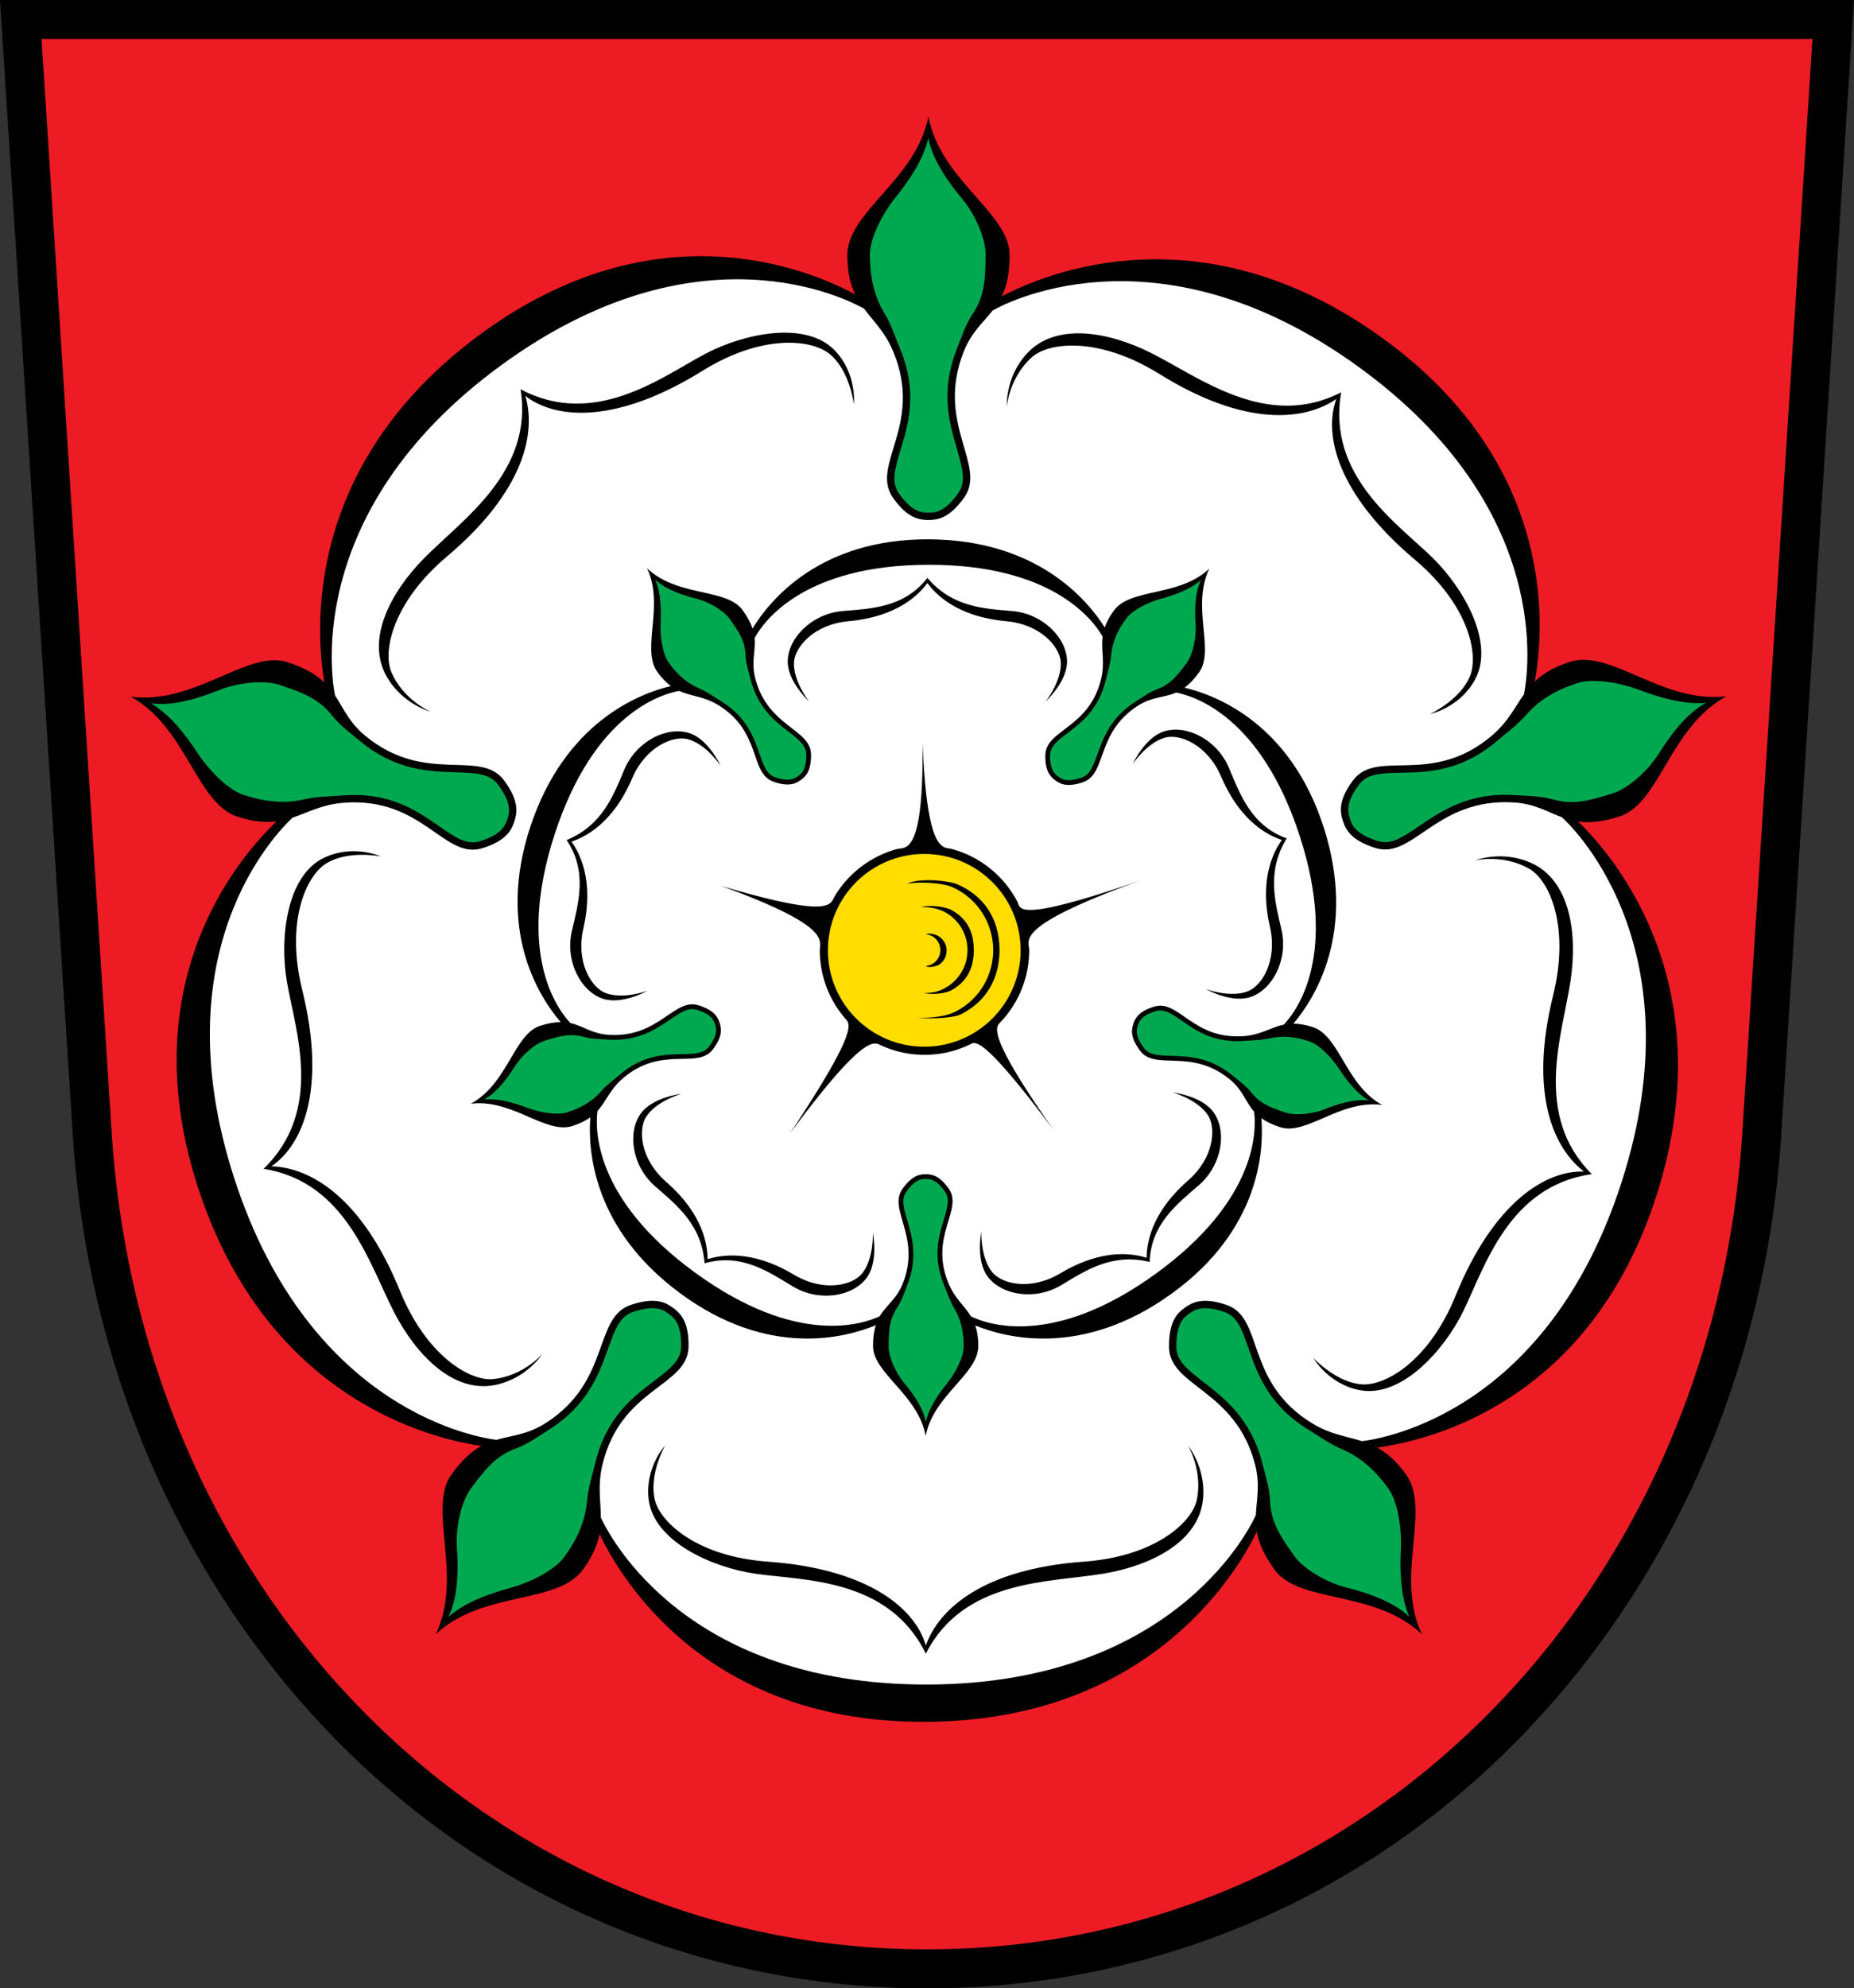
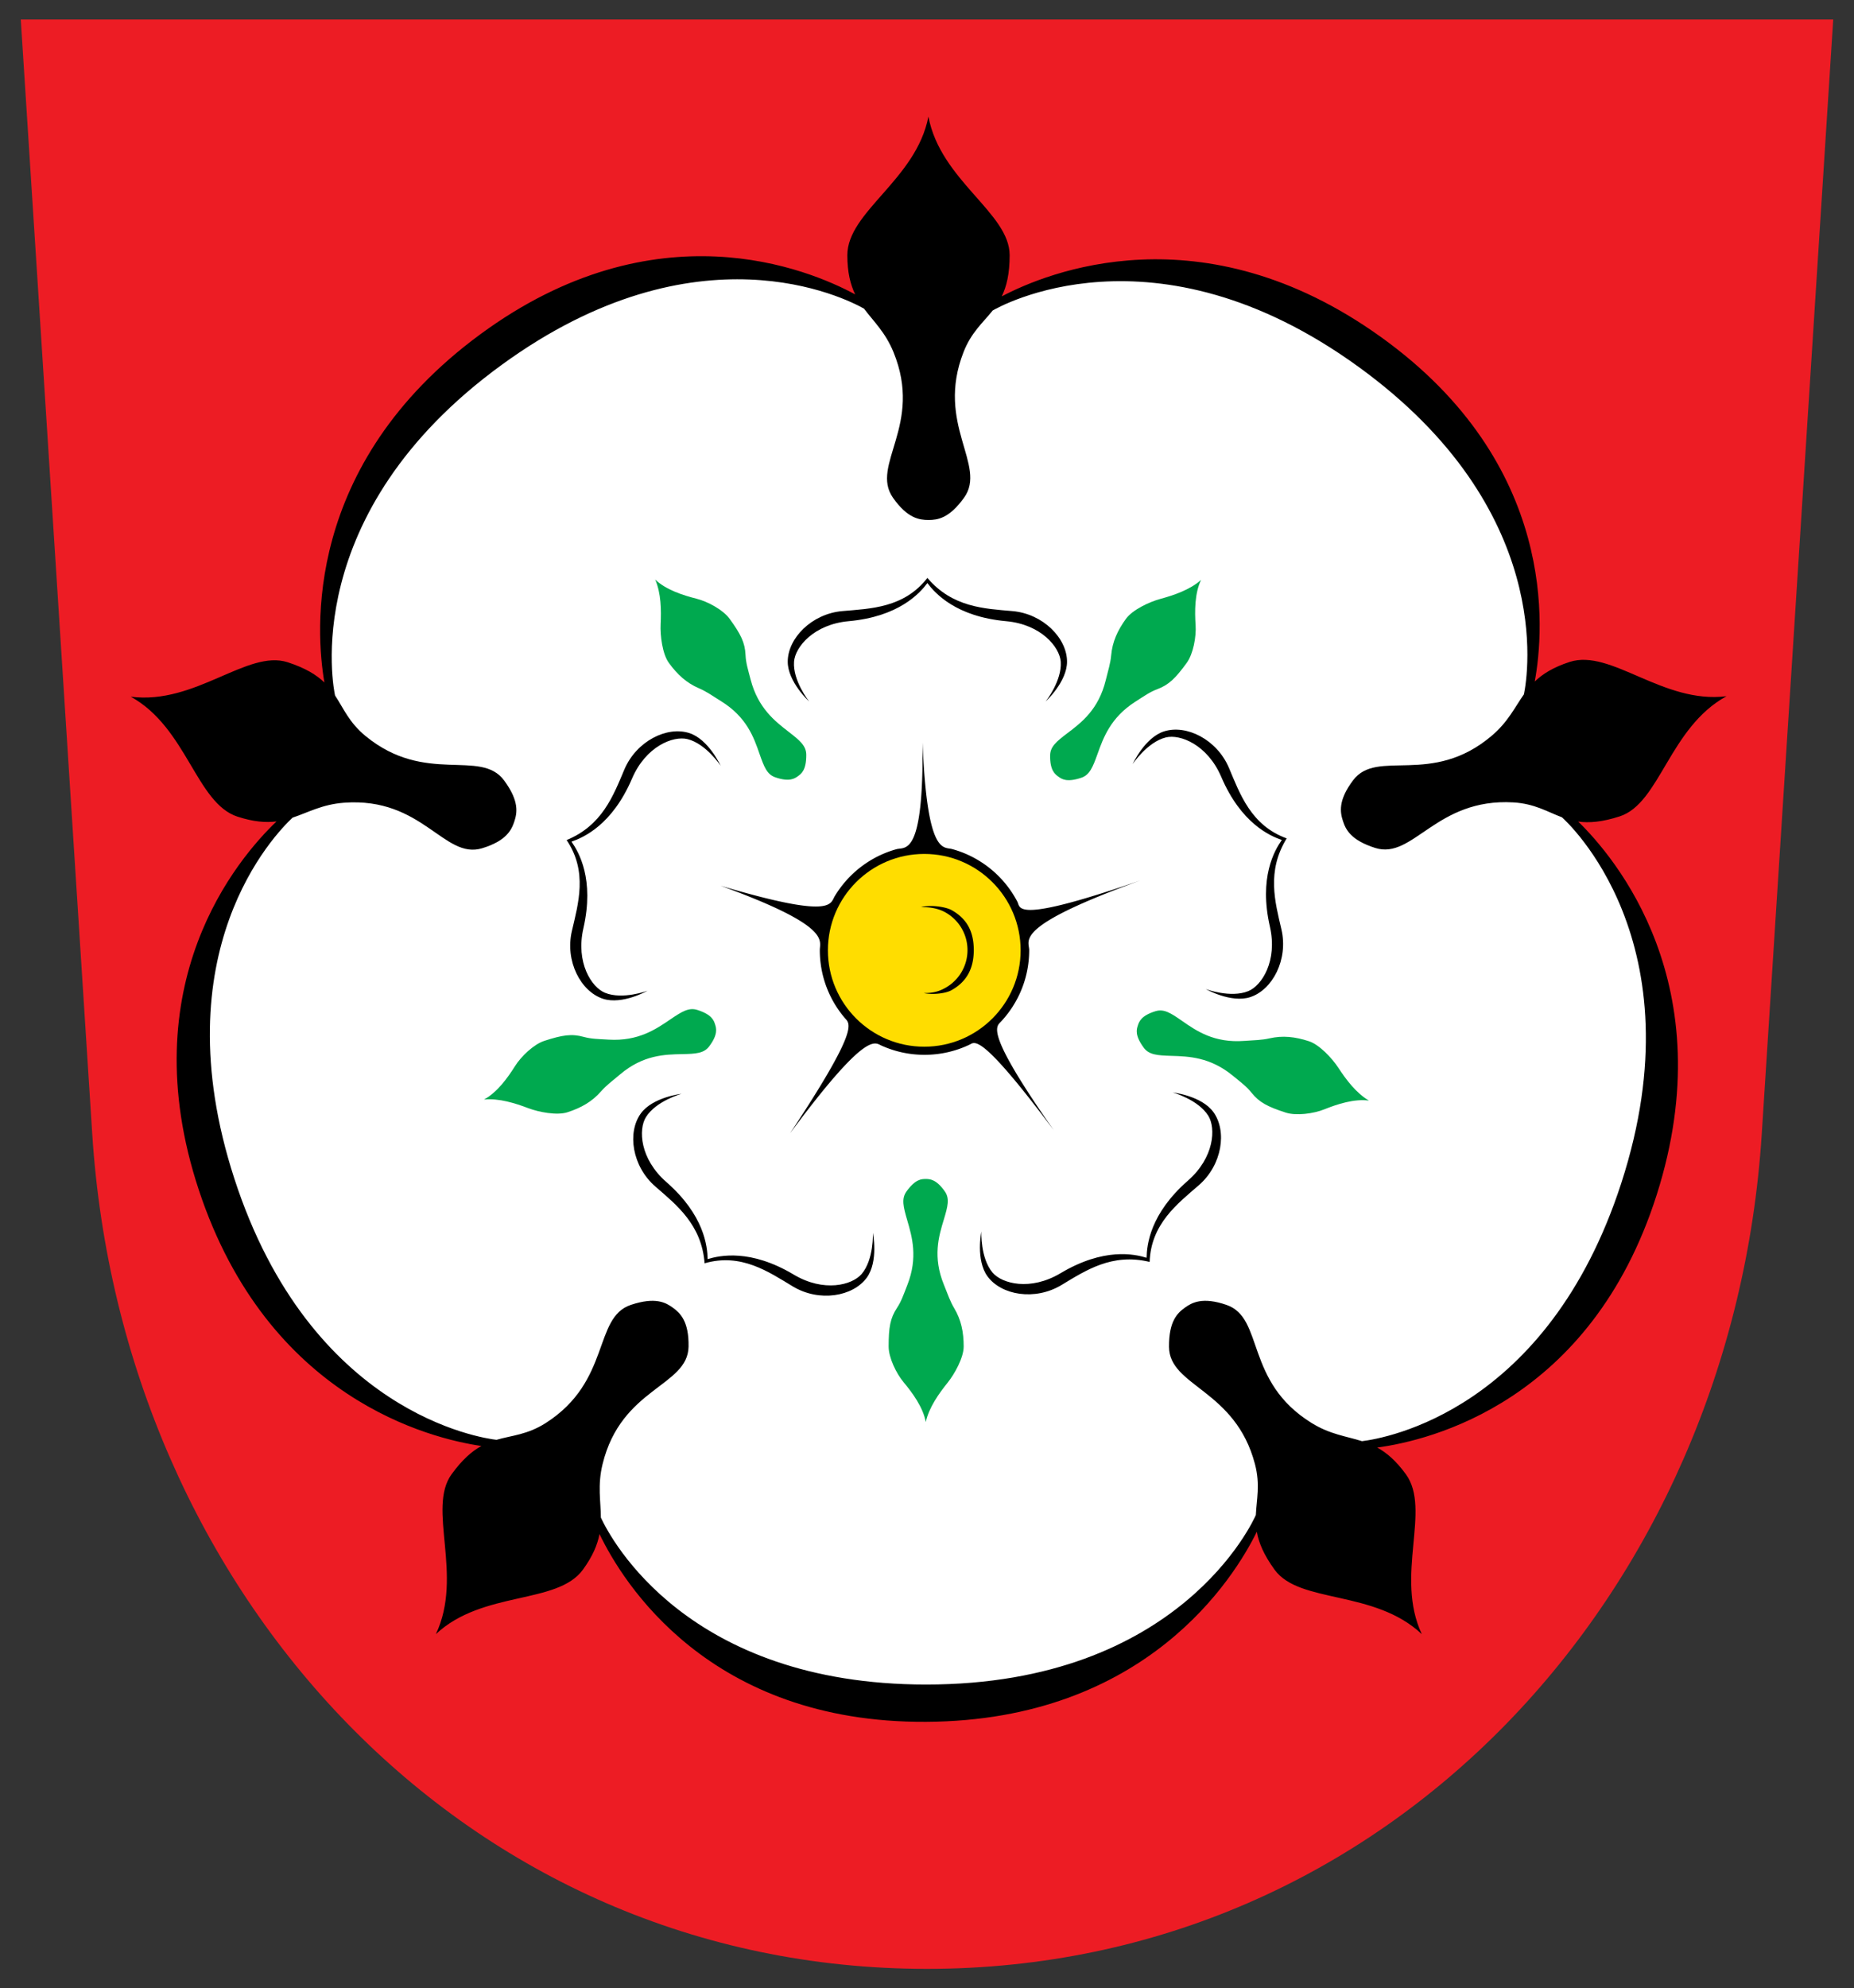
<svg xmlns="http://www.w3.org/2000/svg" width="565.535" height="606.361" xml:space="preserve">
  <rect width="100%" height="100%" fill="#333333" stroke="none" />
  <path fill="#EF0000" d="M537.399 345.784 559.197 5.945H6.338l21.797 339.839c9.001 140.342 114.003 254.632 254.632 254.632 140.63 0 245.631-114.29 254.632-254.632z" style="fill:#ed1c24" />
-   <path d="M282.767 606.361c-68.597 0-132.854-27.162-180.933-76.483C55 481.834 26.72 416.591 22.203 346.165L0 0h565.535l-22.203 346.165c-4.517 70.426-32.797 135.669-79.631 183.713-48.079 49.321-112.336 76.483-180.934 76.483zM12.676 11.889l21.392 333.514c9.107 141.993 116.025 249.068 248.699 249.068 132.675 0 239.592-107.075 248.7-249.068l21.391-333.515H12.676Z" />
  <path fill="#fff" d="M282.508 515.114c-30.964 0-56.744-7.83-76.622-23.272-15.45-12.001-22.178-24.808-23.873-28.446l-.129-.276-.001-.307c-.009-1.322-.088-2.621-.173-3.996-.223-3.624-.475-7.73.73-12.66 3.306-13.53 11.603-19.811 17.659-24.397 5.232-3.96 8.443-6.615 8.528-11.101.143-7.568-2.578-9.546-4.204-10.727-1.279-.931-2.753-1.837-5.437-1.837-1.718 0-3.764.391-6.083 1.16-4.325 1.436-5.936 5.385-8.203 11.713-2.692 7.509-6.043 16.851-17.428 24.144-4.335 2.777-8.234 3.642-11.675 4.402-1.322.294-2.539.564-3.76.92l-.272.079-.283-.033c-5.845-.679-57.774-8.711-81.132-80.601-9.57-29.452-10.089-56.391-1.544-80.069 6.642-18.403 16.74-28.754 19.677-31.489l.225-.208.29-.096c1.254-.417 2.463-.893 3.744-1.398 3.378-1.332 7.207-2.841 12.269-3.218a43.59 43.59 0 0 1 3.224-.122c11.978 0 19.438 5.2 25.434 9.378 4.054 2.826 7.256 5.057 10.731 5.057a8.34 8.34 0 0 0 2.461-.377c7.244-2.203 8.284-5.401 8.905-7.313.608-1.87 1.625-4.997-2.916-11.164-2.702-3.67-6.957-3.98-13.675-4.183-7.972-.24-17.893-.54-28.347-9.113-3.977-3.262-6.005-6.704-7.794-9.742-.604-1.027-1.174-1.994-1.808-2.953l-.143-.217-.056-.253c-.505-2.285-11.657-56.471 51.521-102.372 23.983-17.424 48.402-26.259 72.579-26.259 21.45 0 35.516 6.995 39.316 9.139l.256.146.178.237c.724.967 1.482 1.888 2.287 2.863 2.332 2.826 4.951 6 6.874 10.697 5.278 12.89 2.257 22.846.052 30.117-1.904 6.28-2.941 10.315-.375 13.992 4.334 6.207 7.697 6.208 9.706 6.21 1.967 0 5.256 0 9.718-6.225 2.656-3.702 1.637-7.845-.247-14.297-2.235-7.658-5.016-17.185-.092-29.776 1.871-4.79 4.519-7.781 6.854-10.42.79-.893 1.535-1.734 2.249-2.633l.162-.204.226-.132c.634-.374 15.788-9.137 39.73-9.137 24.603 0 49.348 8.917 73.552 26.5 60.511 43.963 52.019 95.45 50.85 101.176l-.06.288-.168.24c-.707 1.004-1.351 2.016-2.034 3.088-1.95 3.064-4.16 6.536-8.032 9.814-10.627 9.002-21.03 9.207-28.625 9.356-6.563.129-10.721.391-13.424 3.968-4.565 6.042-3.527 9.24-2.905 11.151.605 1.869 1.621 4.998 8.921 7.318a8.408 8.408 0 0 0 2.581.412c3.506 0 6.785-2.235 10.938-5.065 6.122-4.173 13.739-9.366 25.765-9.366.837 0 1.687.025 2.527.075 5.138.301 8.802 1.895 12.034 3.301 1.091.475 2.122.924 3.194 1.325l.245.091.194.173c1.752 1.55 42.624 38.833 18.492 113.103-9.568 29.447-24.979 51.546-45.806 65.679-16.191 10.987-30.449 13.43-34.434 13.916l-.304.037-.293-.093c-1.25-.398-2.504-.723-3.832-1.065-3.536-.913-7.518-1.94-11.839-4.612-11.847-7.327-15.255-17.157-17.744-24.335-2.15-6.199-3.684-10.073-7.923-11.54-2.272-.786-4.295-1.185-6.011-1.185-2.693 0-4.246.964-5.491 1.867-1.591 1.157-4.25 3.093-4.202 10.747.027 4.558 3.288 7.309 8.604 11.421 6.309 4.88 14.159 10.952 17.577 24.035 1.301 4.977.917 8.954.579 12.462-.115 1.202-.223 2.313-.271 3.45l-.012.26-.104.24c-.933 2.145-23.77 52.537-101.852 52.537z" />
  <path d="M494.081 248.953c12.294-3.996 15.086-27.07 32.554-36.634-19.438 2.427-35.204-14.563-47.854-10.453-5.008 1.627-8.23 3.669-10.63 5.966 2.925-15.844 7.099-66.282-46.917-105.054-54.626-39.21-102.015-19.598-115.663-12.397 1.453-2.989 2.409-6.839 2.409-12.553-.001-12.927-21.084-22.712-24.782-42.281-3.698 19.237-24.728 28.98-24.728 42.281 0 5.266.946 8.962 2.39 11.953-14.215-7.693-60.857-27.172-114.371 12.18-54.171 39.836-50.163 90.964-47.532 106.17-2.395-2.304-5.76-4.404-11.194-6.169-12.295-3.994-28.116 13.034-47.87 10.503 17.153 9.462 19.921 32.474 32.571 36.583 4.894 1.59 8.644 1.861 11.882 1.454-11.782 11.245-44.515 49.555-23.676 112.459 21.095 63.673 70.765 75.758 86.17 77.999-2.854 1.574-5.815 4.113-9.079 8.606-7.599 10.459 3.708 30.768-4.803 48.772 14.299-13.391 37.041-8.911 44.859-19.671 3.024-4.163 4.44-7.646 5.054-10.853 7.055 14.68 33.375 57.648 99.639 57.269 67.239-.388 94.049-44.107 100.859-57.956.582 3.272 2.071 6.948 5.43 11.571 7.599 10.459 30.406 5.981 44.899 19.641-8.314-17.738 2.972-37.982-4.846-48.743-3.023-4.162-5.898-6.585-8.758-8.159 16.143-2.173 65.141-13.929 85.254-77.064 20.41-64.068-12.885-103.077-23.951-113.832 3.292.457 7.25.177 12.684-1.588zm.45 111.906c-22.497 69.24-71.833 77.75-79.073 78.635-4.763-1.516-9.681-2.023-15.357-5.534-20.487-12.67-14.424-32.022-25.946-36.008-7.371-2.549-10.612-.705-12.786.873-2.176 1.581-4.832 4.022-4.783 11.892.076 12.188 20.244 12.902 26.229 35.804 1.647 6.309.469 10.761.262 15.495-.669 1.535-23.096 51.693-100.566 51.693-72.809 0-96.146-44.3-99.221-50.905-.031-4.997-1.067-9.832.518-16.314 5.719-23.399 25.997-23.614 26.227-35.804.147-7.797-2.608-10.311-4.782-11.891-2.175-1.58-5.317-3.353-12.787-.873-11.569 3.837-6.015 23.239-25.947 36.008-5.656 3.623-10.366 3.785-15.07 5.155-4.522-.525-56.711-8.088-79.958-79.64-22.502-69.251 12.429-105.137 17.755-110.096 4.743-1.574 9.02-4.053 15.675-4.549 24.022-1.792 30.491 17.428 42.155 13.879 7.462-2.27 9-5.667 9.832-8.222.831-2.557 1.545-6.093-3.121-12.432-7.224-9.816-23.961 1.46-42.263-13.549-5.042-4.135-6.706-8.431-9.32-12.383-.364-1.642-11.695-55.399 50.975-100.931 59.511-43.238 104.75-20.209 110.379-17.034 2.93 3.913 6.51 7.204 8.985 13.252 9.128 22.292-7.152 34.384-.173 44.381 4.465 6.395 8.171 6.809 10.856 6.81 2.689 0 6.273-.413 10.859-6.81 7.104-9.903-8.793-22.337-.174-44.381 2.374-6.073 5.946-8.982 8.896-12.69 1.428-.841 49.061-28.253 111.744 17.291 59.644 43.333 51.556 93.604 50.3 99.758-2.815 3.995-4.838 8.417-9.826 12.64-18.379 15.569-34.911 3.823-42.262 13.549-4.702 6.223-3.95 9.875-3.121 12.43.831 2.557 2.332 5.839 9.833 8.224 11.613 3.695 18.525-15.266 42.154-13.88 6.51.381 10.38 2.879 14.817 4.539 1.258 1.115 42.024 37.945 18.085 111.618z" />
-   <path d="M400.448 313.219c-2.323-.754-4.236-1.036-5.926-1.037 6.464-7.619 19.437-27.905 9.317-59.67-10.103-31.711-32.661-40.457-42.505-42.803 1.395-1.028 2.844-2.481 4.399-4.623 4.929-6.783-2.403-19.954 3.115-31.63-9.273 8.685-24.022 5.779-29.091 12.758-1.379 1.898-2.241 3.579-2.771 5.132-5.485-8.679-20.802-26.688-53.602-26.875-33.296-.19-48.575 18.569-53.842 27.201-.547-1.645-1.481-3.473-3.039-5.617-4.928-6.783-19.72-3.879-29.118-12.736 5.393 11.503-1.928 24.631 3.142 31.609 1.411 1.942 2.772 3.297 4.115 4.287-9.573 2.276-32.282 10.943-42.854 42.855-10.472 31.61 2.656 51.949 9.238 59.625-1.738.009-3.759.32-6.288 1.141-7.974 2.591-9.783 17.556-21.11 23.758 12.606-1.575 22.83 9.445 31.033 6.779 2.314-.751 4.038-1.641 5.403-2.629-.749 9.973.691 33.997 27.536 53.736 26.813 19.716 50.202 13.533 59.546 9.646-.523 1.651-.842 3.678-.842 6.325 0 8.386 13.674 14.73 16.071 27.421 2.397-12.478 16.038-18.796 16.037-27.421 0-2.59-.355-4.594-.934-6.258 9.184 3.791 32.546 9.96 59.715-9.541 27.034-19.407 28.383-43.563 27.572-53.651 1.409 1.009 3.239 1.938 5.757 2.756 7.974 2.591 18.234-8.453 31.044-6.812-11.121-6.136-12.914-21.061-21.118-23.726zm-21.046 2.756c-15.579 1.163-19.775-11.301-27.34-9.002-4.838 1.472-5.836 3.676-6.375 5.333-.539 1.657-1.003 3.951 2.023 8.062 4.685 6.365 15.539-.947 27.409 8.786 4.063 3.334 4.742 6.829 7.431 9.855.731 5.667 1.024 26.883-29.917 49.361-31.491 22.879-51.739 15.394-56.452 13.074-2.021-3.331-4.969-5.464-6.891-10.159-5.921-14.456 4.637-22.3.112-28.783-2.896-4.146-5.299-4.415-7.041-4.415-1.744 0-4.068.268-7.043 4.416-4.605 6.423 5.703 14.486.114 28.782-1.916 4.895-5.028 6.62-7.077 10.111-5.164 2.447-25.251 9.281-56.191-13.196-31.027-22.543-30.646-43.816-29.91-49.412 2.75-3.02 3.803-6.617 7.816-10.016 11.919-10.099 22.641-2.481 27.409-8.787 3.049-4.035 2.562-6.404 2.023-8.062-.539-1.657-1.512-3.787-6.375-5.333-7.532-2.395-12.015 9.901-27.339 9.002-5.245-.309-7.849-2.732-11.799-3.603-3.909-4.134-16.646-21.114-4.816-57.521 12.046-37.077 32.875-42.883 38.012-43.762 3.739 1.705 7.499 1.584 11.992 4.362 13.287 8.216 9.355 20.766 16.827 23.352 4.779 1.653 6.882.457 8.292-.567 1.41-1.024 3.134-2.607 3.102-7.711-.049-7.904-13.129-8.367-17.01-23.219-1.327-5.084.176-8.31-.218-12.338 2.725-4.998 14.941-22.353 53.216-22.353 37.178 0 49.768 16.374 52.959 21.895-.534 4.168.805 7.738-.469 12.954-3.708 15.177-16.858 15.316-17.009 23.221-.096 5.056 1.69 6.686 3.102 7.71 1.409 1.024 3.447 2.175 8.292.567 7.501-2.489 3.9-15.071 16.825-23.353 4.427-2.833 7.96-2.4 11.67-4.021 5.614 1.055 25.883 7.333 37.701 43.706 11.865 36.516-.982 53.489-4.851 57.558-3.995.827-6.963 3.114-12.204 3.506zM282.412 501.796c-3.236-11.233-17.44-23.339-48.201-25.557-21.406-1.541-32.714-11.851-34.452-18.81-1.831-7.333 2.635-15.782 3.08-16.579-.064.069-6.224 6.854-4.955 16.58 1.657 12.697 19.307 20.569 32.496 22.481 14.733 2.135 40.685 1.238 52.029 24.394 11.545-22.784 37.743-21.665 54.109-24.394 14.335-2.391 28.979-9.537 30.414-22.483 1.085-9.796-4.571-16.585-4.571-16.585.112.107 4.581 7.704 2.696 16.585-1.489 7.019-13.048 17.268-34.448 18.811-30.763 2.22-44.25 14.448-48.197 25.557zM449.908 262.399c.137-.073 8.742-1.977 16.607 2.561 6.214 3.585 12.39 17.745 7.244 38.574-7.396 29.944.066 46.549 9.411 53.737-11.683-.395-27.585 9.374-39.2 37.943-8.08 19.883-21.378 27.452-28.535 26.955-7.617-.531-14.313-7.508-14.817-8.057.028.053 4.579 8.038 14.239 9.839 12.589 2.347 25.528-12.004 31.423-23.958 6.583-13.353 13.75-38.31 39.277-41.944-18.101-18.021-8.941-42.592-6.479-58.999 2.157-14.373-.113-30.509-11.983-35.874-8.983-4.058-17.187-.777-17.187-.777zM431.597 170.684c16.414 13.829 19.503 28.814 16.818 35.468-2.829 7.01-11.41 11.219-12.238 11.602.09-.018 9.064-1.885 13.754-10.502 6.123-11.247-3.528-27.988-13.074-37.289-10.665-10.387-32.186-24.915-27.754-50.316-22.732 11.646-43.271-4.658-58.113-12.07-13.004-6.493-29.051-9.319-37.822.313-6.635 7.288-6.049 16.104-6.049 16.104-.028-.152.822-8.924 7.566-15.001 5.33-4.803 20.705-6.3 38.925 5.029 26.193 16.287 44.291 14.322 54.016 7.654-3.986 10.99.391 29.133 23.971 49.008zM253.202 108.054c5.792 4.856 7.144 14.317 7.252 15.224.01-.093 1.007-9.203-5.737-16.326-8.805-9.298-27.709-5.293-39.504.913-13.174 6.933-33.642 22.911-56.43 10.847 4.051 25.219-17.801 39.713-29.438 51.54-10.193 10.36-17.84 24.749-11.39 36.066 4.881 8.563 13.447 10.729 13.447 10.729-.153-.02-8.234-3.539-11.93-11.832-2.92-6.554.407-21.638 16.813-35.466 23.583-19.878 27.307-37.698 23.972-49.006 9.22 7.186 27.827 8.631 54.016-7.655 18.224-11.337 33.431-9.644 38.929-5.034zM150.522 420.563c-7.135.752-20.453-7.074-28.534-26.949-11.618-28.572-27.416-37.62-39.201-37.942 9.684-6.549 16.807-23.798 9.412-53.739-5.15-20.834 1.159-34.775 7.242-38.579 6.406-4.006 15.817-2.372 16.719-2.193-.091-.041-8.445-3.8-17.299.412-11.563 5.5-13.597 24.717-11.339 37.853 2.522 14.671 11.395 39.075-7.122 57.02 25.236 3.941 32.268 29.202 39.921 43.924 6.703 12.895 18.024 24.614 30.781 21.978 9.653-1.996 14.359-9.474 14.359-9.474-.066.139-5.91 6.735-14.939 7.689z" />
  <path d="M323.561 201.791c.418 5.787-4.548 12.07-4.603 12.137 0 0 6.525-5.986 6.525-12.137 0-7.158-7.293-14.625-16.695-15.44-8.555-.742-18.255-1.114-25.902-10.104-7.137 9.154-17.348 9.362-25.904 10.104-9.401.815-16.694 8.282-16.694 15.44 0 6.15 6.525 12.137 6.525 12.137-.056-.067-5.02-6.35-4.604-12.137.32-4.459 6.005-11.395 16.667-12.357 15.324-1.384 21.673-8.521 24.01-11.621 2.338 3.1 8.688 10.236 24.01 11.621 10.66.962 16.345 7.898 16.665 12.357zM210.293 223.566c-6.808-2.212-16.163 2.417-19.844 11.107-3.349 7.906-6.7 17.016-17.613 21.512 6.5 9.617 3.542 19.392 1.604 27.758-2.13 9.194 2.718 18.437 9.525 20.649 5.85 1.901 13.559-2.456 13.559-2.456-.08.032-7.591 2.812-12.965.627-4.142-1.682-8.981-9.232-6.603-19.669 3.419-15.001-1.406-23.245-3.633-26.426 3.671-1.265 12.42-5.098 18.472-19.244 4.21-9.841 12.563-13.105 16.903-12.032 5.632 1.391 10.074 8.056 10.12 8.128.001.002-3.674-8.053-9.525-9.954zM262.852 388.49c-2.88 3.42-11.555 5.69-20.747.202-13.21-7.888-22.542-5.847-26.255-4.713-.069-3.882-1.011-13.387-12.594-23.513-8.058-7.045-8.582-15.998-6.219-19.793 3.063-4.927 10.774-7.091 10.857-7.113 0 0-8.797 1.007-12.413 5.983-4.207 5.791-2.696 16.118 4.432 22.304 6.484 5.627 14.112 11.63 15.016 23.4 11.155-3.213 19.538 2.622 26.896 7.051 8.085 4.865 18.374 3.112 22.582-2.679 3.615-4.977 1.854-13.653 1.854-13.653.006.086.329 8.088-3.409 12.524zM323.503 388.274c-9.189 5.486-17.867 3.218-20.746-.201-3.739-4.438-3.416-12.438-3.41-12.525 0 0-1.761 8.679 1.855 13.654 4.208 5.791 14.495 7.545 22.581 2.678 7.358-4.427 15.424-9.828 26.896-7.05.392-11.601 8.531-17.771 15.018-23.401 7.126-6.186 8.638-16.513 4.43-22.303-3.614-4.977-12.411-5.983-12.411-5.983.082.021 7.793 2.187 10.857 7.113 2.36 3.796 1.838 12.748-6.22 19.793-11.584 10.126-12.526 19.632-12.593 23.515-3.714-1.135-13.046-3.176-26.257 4.71zM390.88 283.432c-1.938-8.364-4.582-17.704 1.604-27.757-10.911-3.958-14.265-13.605-17.613-21.513-3.682-8.689-13.037-13.318-19.843-11.106-5.852 1.9-9.526 9.956-9.526 9.956.044-.073 4.487-6.736 10.12-8.129 4.339-1.073 12.692 2.19 16.902 12.033 6.05 14.146 14.802 17.979 18.471 19.244-2.226 3.181-7.05 11.424-3.633 26.425 2.378 10.436-2.459 17.986-6.603 19.668-5.373 2.185-12.884-.596-12.965-.628 0 0 7.71 4.356 13.561 2.456 6.807-2.212 11.654-11.455 9.525-20.649z" />
  <g fill="#00A14B">
-     <path d="M206.928 403.613c1.494 1.084 3.994 2.9 3.858 10.03-.079 4.104-3.015 6.521-8.195 10.443-6.502 4.922-14.593 11.048-17.97 24.869-1.206 4.928-2.196 7.818-2.549 11.713-.575 6.312-2.947 11.623-6.995 17.194-3.058 4.209-10.986 7.912-16.129 9.31-6.201 1.686-13.889 4.244-19.156 8.923 3.04-6.298 3.007-14.787 2.565-21.271-.369-5.403 1.107-13.501 4.163-17.709 5.286-7.275 8.416-10.357 13.927-12.421 3.408-1.276 5.921-3.083 10.279-5.873 11.628-7.45 15.032-16.943 17.767-24.573 2.249-6.271 3.713-9.881 7.675-11.197 6.859-2.274 9.208-.567 10.76.562zM365.689 403.644c1.491-1.085 3.991-2.901 10.73-.569 3.878 1.343 5.27 4.882 7.4 11.021 2.671 7.705 5.997 17.292 18.1 24.774 4.313 2.67 6.756 4.505 10.352 6.044 5.824 2.496 10.143 6.395 14.191 11.967 3.057 4.207 4.129 12.893 3.869 18.217-.313 6.416-.257 14.521 2.566 20.975-5.05-4.837-13.134-7.429-19.437-9.013-5.254-1.32-12.498-5.225-15.556-9.432-5.286-7.275-7.25-11.205-7.51-17.084-.16-3.636-1.102-6.583-2.41-11.591-3.49-13.361-11.468-19.531-17.878-24.489-5.27-4.077-8.251-6.586-8.278-10.76-.043-7.225 2.305-8.933 3.861-10.06zM414.778 252.665c-.572-1.754-1.526-4.693 2.773-10.382 2.475-3.273 6.272-3.504 12.77-3.632 8.153-.16 18.299-.361 29.154-9.558 3.872-3.278 6.372-5.034 8.947-7.979 4.174-4.766 9.215-7.669 15.765-9.797 4.947-1.607 13.539.057 18.522 1.949 6.005 2.281 13.73 4.73 20.742 4.041-6.162 3.308-11.125 10.195-14.578 15.701-2.879 4.588-8.831 10.271-13.777 11.879-8.553 2.779-12.898 3.434-18.567 1.864-3.509-.971-6.604-.987-11.771-1.291-13.785-.809-22.119 4.871-28.814 9.436-5.506 3.752-8.813 5.813-12.792 4.548-6.886-2.191-7.783-4.953-8.374-6.779zM286.225 159.323c-1.846.002-4.936.001-9.018-5.847-2.348-3.365-1.394-7.047.492-13.267 2.367-7.803 5.312-17.515-.081-30.681-1.921-4.695-2.818-7.616-4.824-10.975-3.243-5.443-4.446-11.134-4.445-18.022 0-5.201 4.237-12.858 7.577-17.013 4.024-5.006 8.742-11.597 10.251-18.478 1.242 6.882 6.258 13.731 10.427 18.716 3.476 4.155 7.041 11.573 7.041 16.773 0 8.993-.721 13.328-3.965 18.235-2.008 3.037-2.979 5.975-4.864 10.795-5.029 12.861-2.202 22.542.07 30.321 1.864 6.396 2.804 10.177.372 13.57-4.21 5.875-7.113 5.876-9.033 5.873zM157.766 252.762c-.568 1.755-1.523 4.694-8.347 6.769-3.926 1.194-7.133-.852-12.465-4.567-6.689-4.662-15.016-10.464-29.204-9.404-5.06.376-8.114.327-11.928 1.197-6.179 1.402-11.963.788-18.514-1.341-4.947-1.607-10.918-8.004-13.839-12.464-3.517-5.375-8.328-11.897-14.405-15.46 6.929.945 14.993-1.709 21.022-4.133 5.026-2.021 13.182-3.12 18.128-1.513 8.552 2.779 12.453 4.803 16.117 9.405 2.268 2.848 4.761 4.68 8.763 7.962 10.678 8.758 20.758 9.06 28.859 9.303 6.659.202 10.546.479 13.022 3.839 4.283 5.82 3.386 8.581 2.791 10.407z" style="fill:#00a94f" transform="translate(-3 -3)" />
-   </g>
+     </g>
  <g fill="#00A14B">
    <path d="M246.44 239.674c-.969.705-2.589 1.882-6.96.369-2.515-.87-3.418-3.165-4.8-7.146-1.731-4.998-3.889-11.216-11.737-16.068-2.798-1.731-4.382-2.922-6.713-3.92-3.778-1.618-6.578-4.146-9.203-7.76-1.983-2.729-2.678-8.36-2.51-11.813.203-4.162.167-9.417-1.665-13.603 3.275 3.136 8.518 4.817 12.605 5.844 3.408.856 8.105 3.388 10.088 6.118 3.428 4.718 4.702 7.266 4.871 11.078.104 2.359.714 4.271 1.563 7.518 2.264 8.665 7.437 12.667 11.593 15.881 3.418 2.644 5.352 4.272 5.37 6.979.028 4.685-1.495 5.792-2.502 6.523zM221.117 315.374c.372 1.139.99 3.043-1.799 6.733-1.604 2.123-4.067 2.272-8.279 2.357-5.288.103-11.869.232-18.909 6.197-2.51 2.126-4.132 3.265-5.803 5.174-2.706 3.093-5.975 4.975-10.224 6.354-3.208 1.042-8.779-.036-12.01-1.264-3.896-1.479-8.905-3.068-13.452-2.62 3.995-2.146 7.214-6.612 9.453-10.182 1.868-2.977 5.728-6.662 8.936-7.704 5.546-1.802 8.363-2.227 12.041-1.209 2.276.63 4.283.64 7.633.837 8.939.524 14.345-3.158 18.687-6.118 3.571-2.434 5.716-3.77 8.296-2.95 4.464 1.42 5.046 3.21 5.43 4.395zM285.362 362.546c1.197-.001 3.2-.001 5.847 3.792 1.523 2.181.903 4.568-.317 8.602-1.536 5.061-3.446 11.359.051 19.898 1.246 3.045 1.828 4.938 3.127 7.118 2.105 3.529 2.885 7.22 2.885 11.688 0 3.372-2.748 8.336-4.912 11.032-2.613 3.246-5.672 7.52-6.65 11.981-.807-4.462-4.058-8.903-6.762-12.137-2.253-2.695-4.566-7.505-4.565-10.879 0-5.831.466-8.644 2.57-11.826 1.302-1.968 1.933-3.874 3.155-7 3.261-8.34 1.429-14.619-.044-19.662-1.212-4.148-1.819-6.603-.242-8.801 2.728-3.807 4.611-3.807 5.857-3.806zM350.074 315.757c.368-1.139.986-3.044 5.412-4.389 2.547-.775 4.627.552 8.083 2.959 4.339 3.025 9.74 6.789 18.941 6.102 3.28-.245 5.262-.212 7.734-.775 4.008-.912 7.758-.513 12.008.868 3.209 1.042 7.081 5.189 8.974 8.083 2.282 3.486 5.4 7.716 9.342 10.025-4.492-.611-9.723 1.11-13.633 2.682-3.261 1.31-8.549 2.023-11.757.979-5.547-1.801-8.075-3.113-10.452-6.098-1.471-1.847-3.089-3.036-5.685-5.164-6.923-5.679-13.46-5.877-18.713-6.035-4.32-.129-6.841-.31-8.445-2.49-2.777-3.773-2.195-5.564-1.809-6.747zM325.826 239.833c-.97-.704-2.591-1.881-2.502-6.505.049-2.659 1.954-4.228 5.313-6.772 4.217-3.19 9.465-7.164 11.655-16.128.782-3.195 1.425-5.071 1.654-7.596.371-4.093 1.908-7.537 4.534-11.152 1.984-2.729 7.124-5.129 10.46-6.038 4.022-1.091 9.009-2.75 12.423-5.786-1.97 4.085-1.95 9.589-1.662 13.795.238 3.505-.718 8.754-2.702 11.484-3.427 4.717-5.456 6.718-9.029 8.057-2.211.827-3.842 1.998-6.668 3.808-7.54 4.83-9.749 10.988-11.521 15.933-1.457 4.069-2.409 6.411-4.978 7.263-4.447 1.476-5.97.369-6.977-.363z" style="fill:#00a94f" transform="translate(-3 -3)" />
  </g>
  <path d="M313.939 289.741c0 8.43-3.265 16.096-8.601 21.803-1.514 1.619-4.985 3.031 16.069 33.084-22.489-30.054-24.058-26.819-25.663-26.053a31.801 31.801 0 0 1-13.74 3.099 31.807 31.807 0 0 1-13.174-2.836c-2.065-.937-4.64-4.512-27.84 26.78 21.466-32.407 18.271-33.331 16.689-35.188a31.81 31.81 0 0 1-7.608-20.69c0-3.031 3.468-7.367-30.252-19.627 34.339 10.204 33.367 5.576 34.797 3.198 4.16-6.918 10.866-12.132 18.822-14.341 2.726-.758 8.338 2.474 7.967-32.575 1.411 34.43 6.321 31.8 8.996 32.527 8.67 2.357 15.873 8.273 19.942 16.083.976 1.871-1.196 6.874 37.486-6.501-38.929 14.118-33.89 18.178-33.89 21.237z" />
  <circle fill="#FFDE17" cx="281.934" cy="289.806" r="29.394" style="fill:#fd0" />
-   <path d="M283.915 310.529c-1.501 0-2.876-.071-4.031-.199.514.022 1.029.034 1.543.034 3.896 0 7.544-.649 9.759-1.736 7.262-3.564 11.772-10.801 11.772-18.885a21.042 21.042 0 0 0-12.568-19.255c-1.75-.769-5.54-1.306-9.218-1.306-1.609 0-3.101.104-4.391.305 1.378-.691 3.586-1.062 6.407-1.062 3.739 0 7.458.649 8.893 1.276 8.25 3.605 12.794 10.724 12.794 20.042 0 8.86-4.194 15.816-11.809 19.584-1.453.719-5.13 1.202-9.149 1.202h-.002z" />
  <path d="M284.474 303.1c-1.021 0-1.94-.092-2.716-.265h.098c2.968 0 4.607-.558 6.291-1.459a13.173 13.173 0 0 0 6.973-11.633c0-4.88-2.678-9.342-6.987-11.64-1.754-.935-4.026-1.45-6.399-1.45-.266 0-.534.006-.804.019.808-.248 1.833-.378 3.012-.378 2.377 0 5.05.531 6.354 1.265 4.599 2.583 6.739 6.455 6.739 12.185 0 5.734-2.263 9.753-6.918 12.285-1.18.64-3.448 1.071-5.643 1.071z" />
-   <path d="M282.385 294.584c1.048-.132 1.836-.433 2.515-.949a4.863 4.863 0 0 0 1.928-3.893 4.87 4.87 0 0 0-1.838-3.821c-.691-.554-1.665-.939-2.576-1.036 1.41-.489 3.121.197 3.697.522 1.94 1.094 2.632 2.948 2.632 4.334 0 1.734-.599 3.294-2.321 4.459-.492.333-2.953 1.095-4.037.384z" />
</svg>